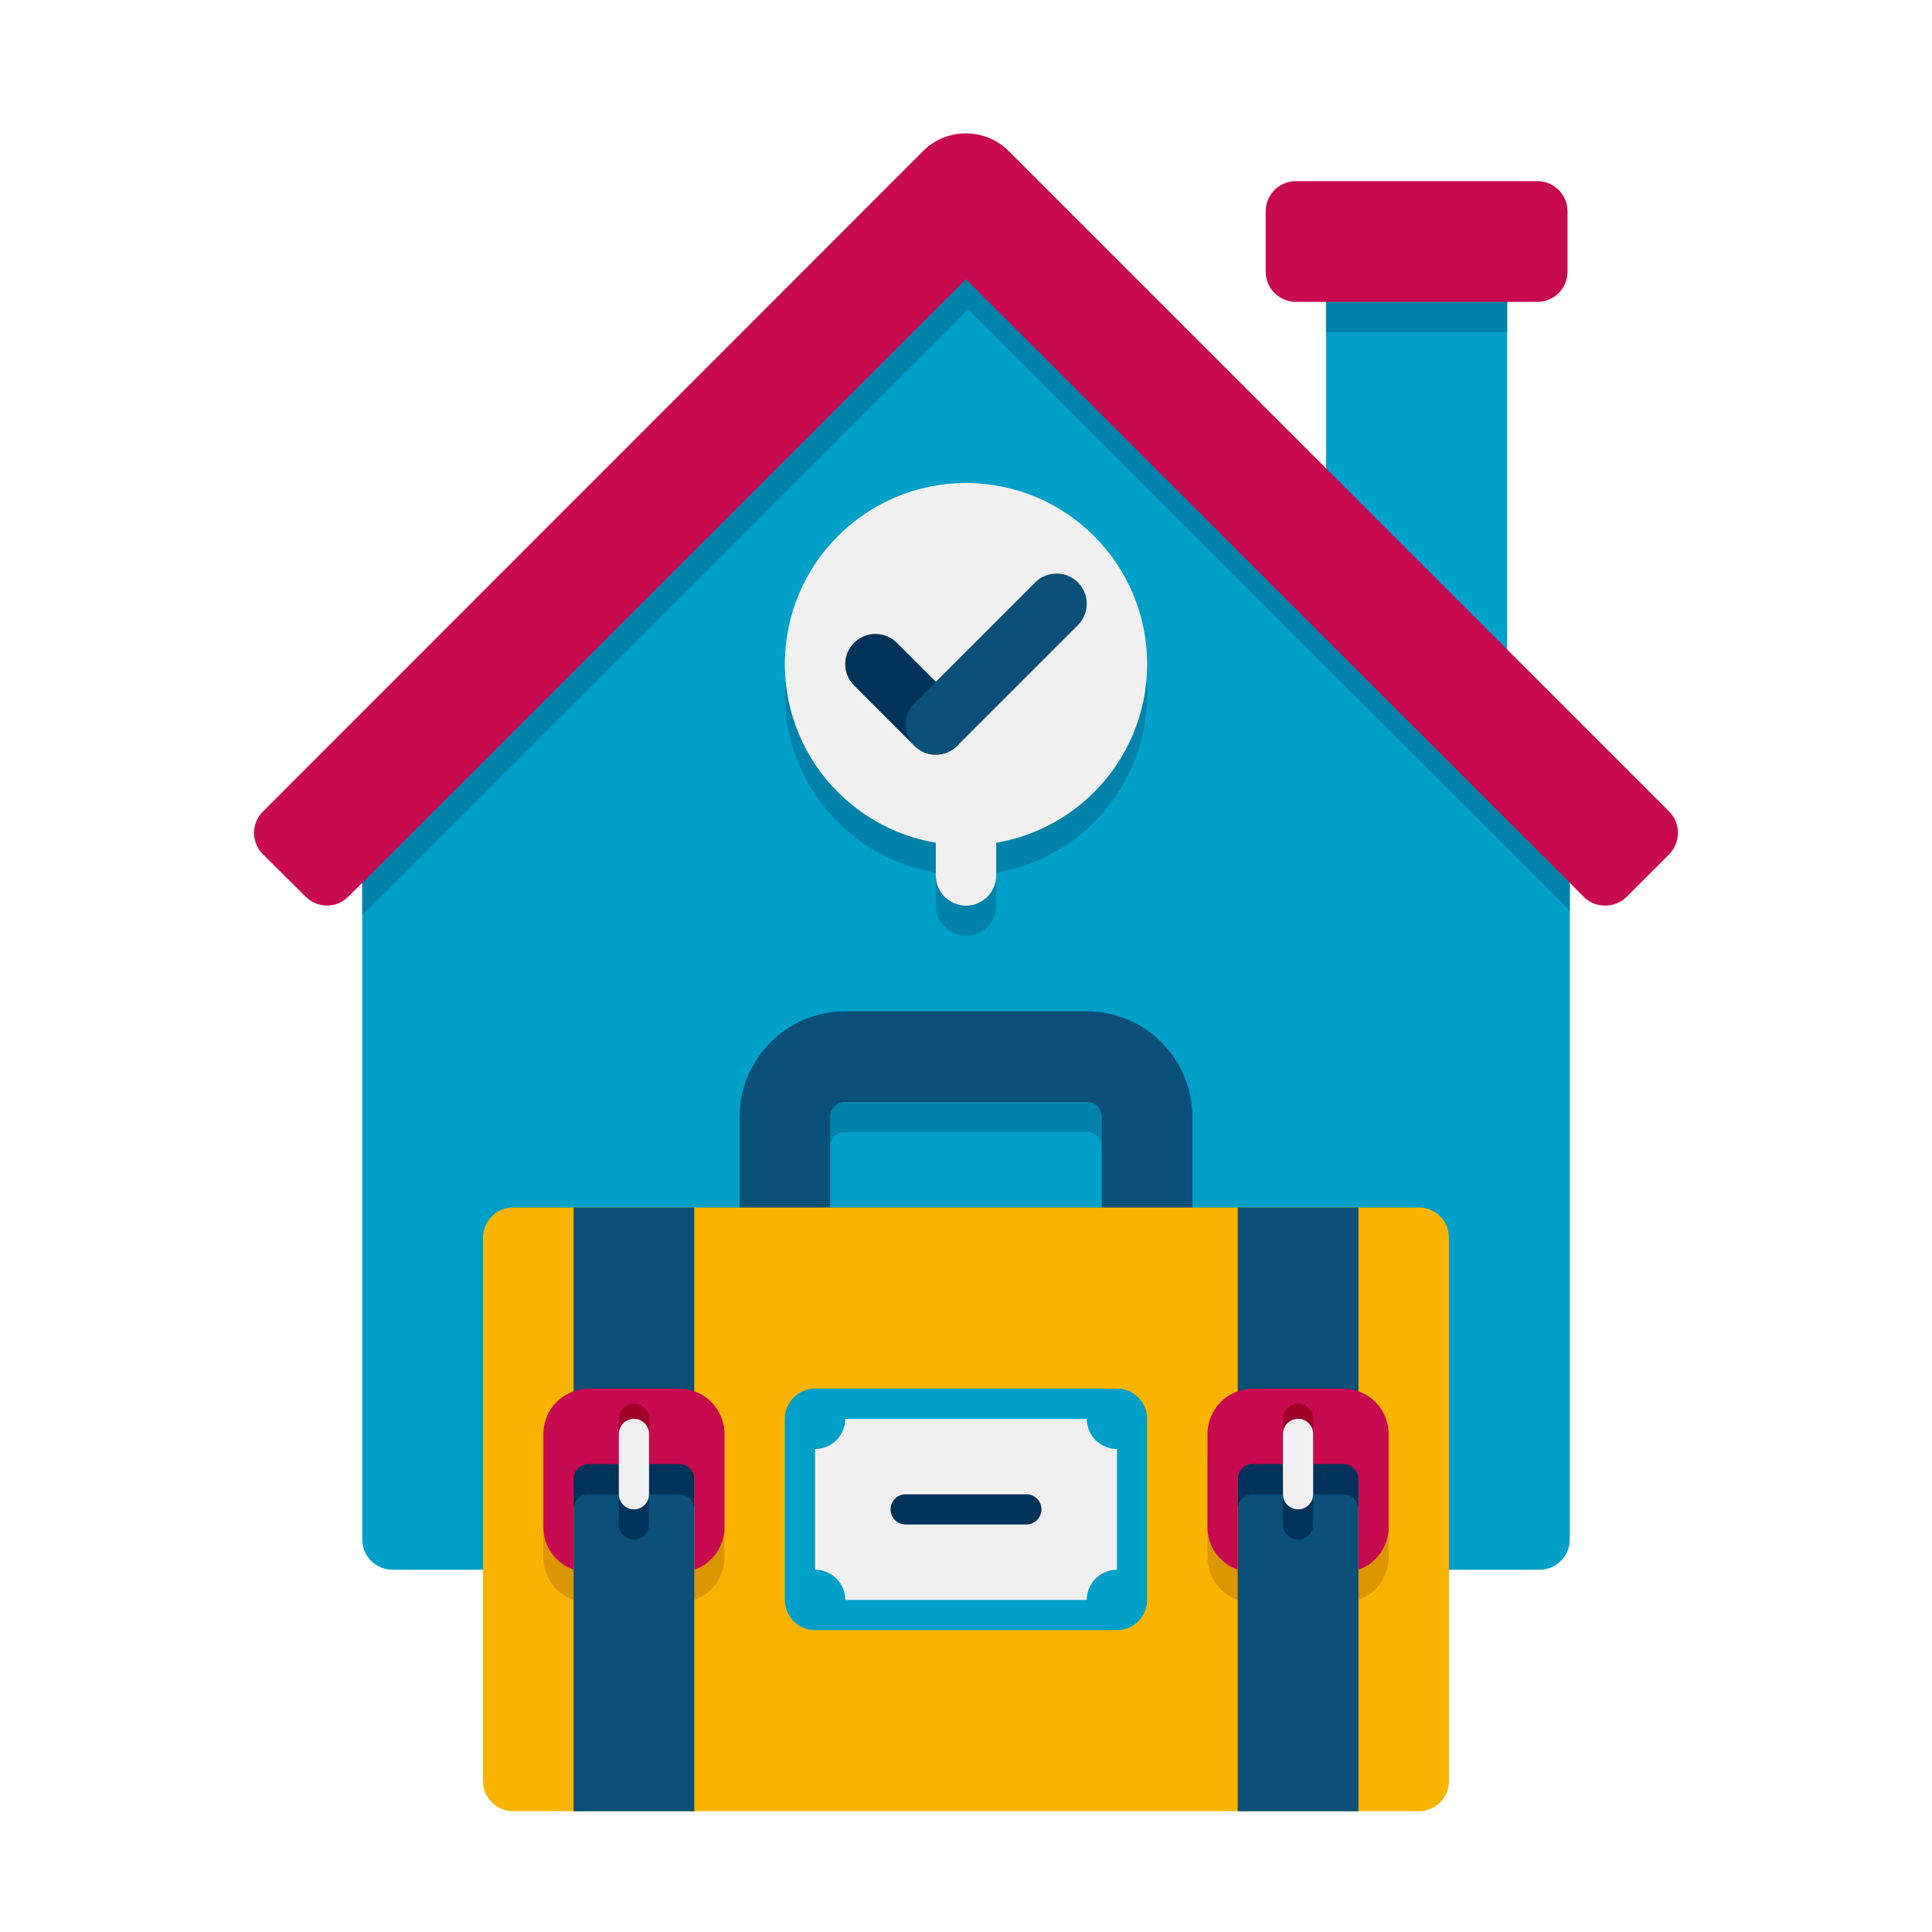
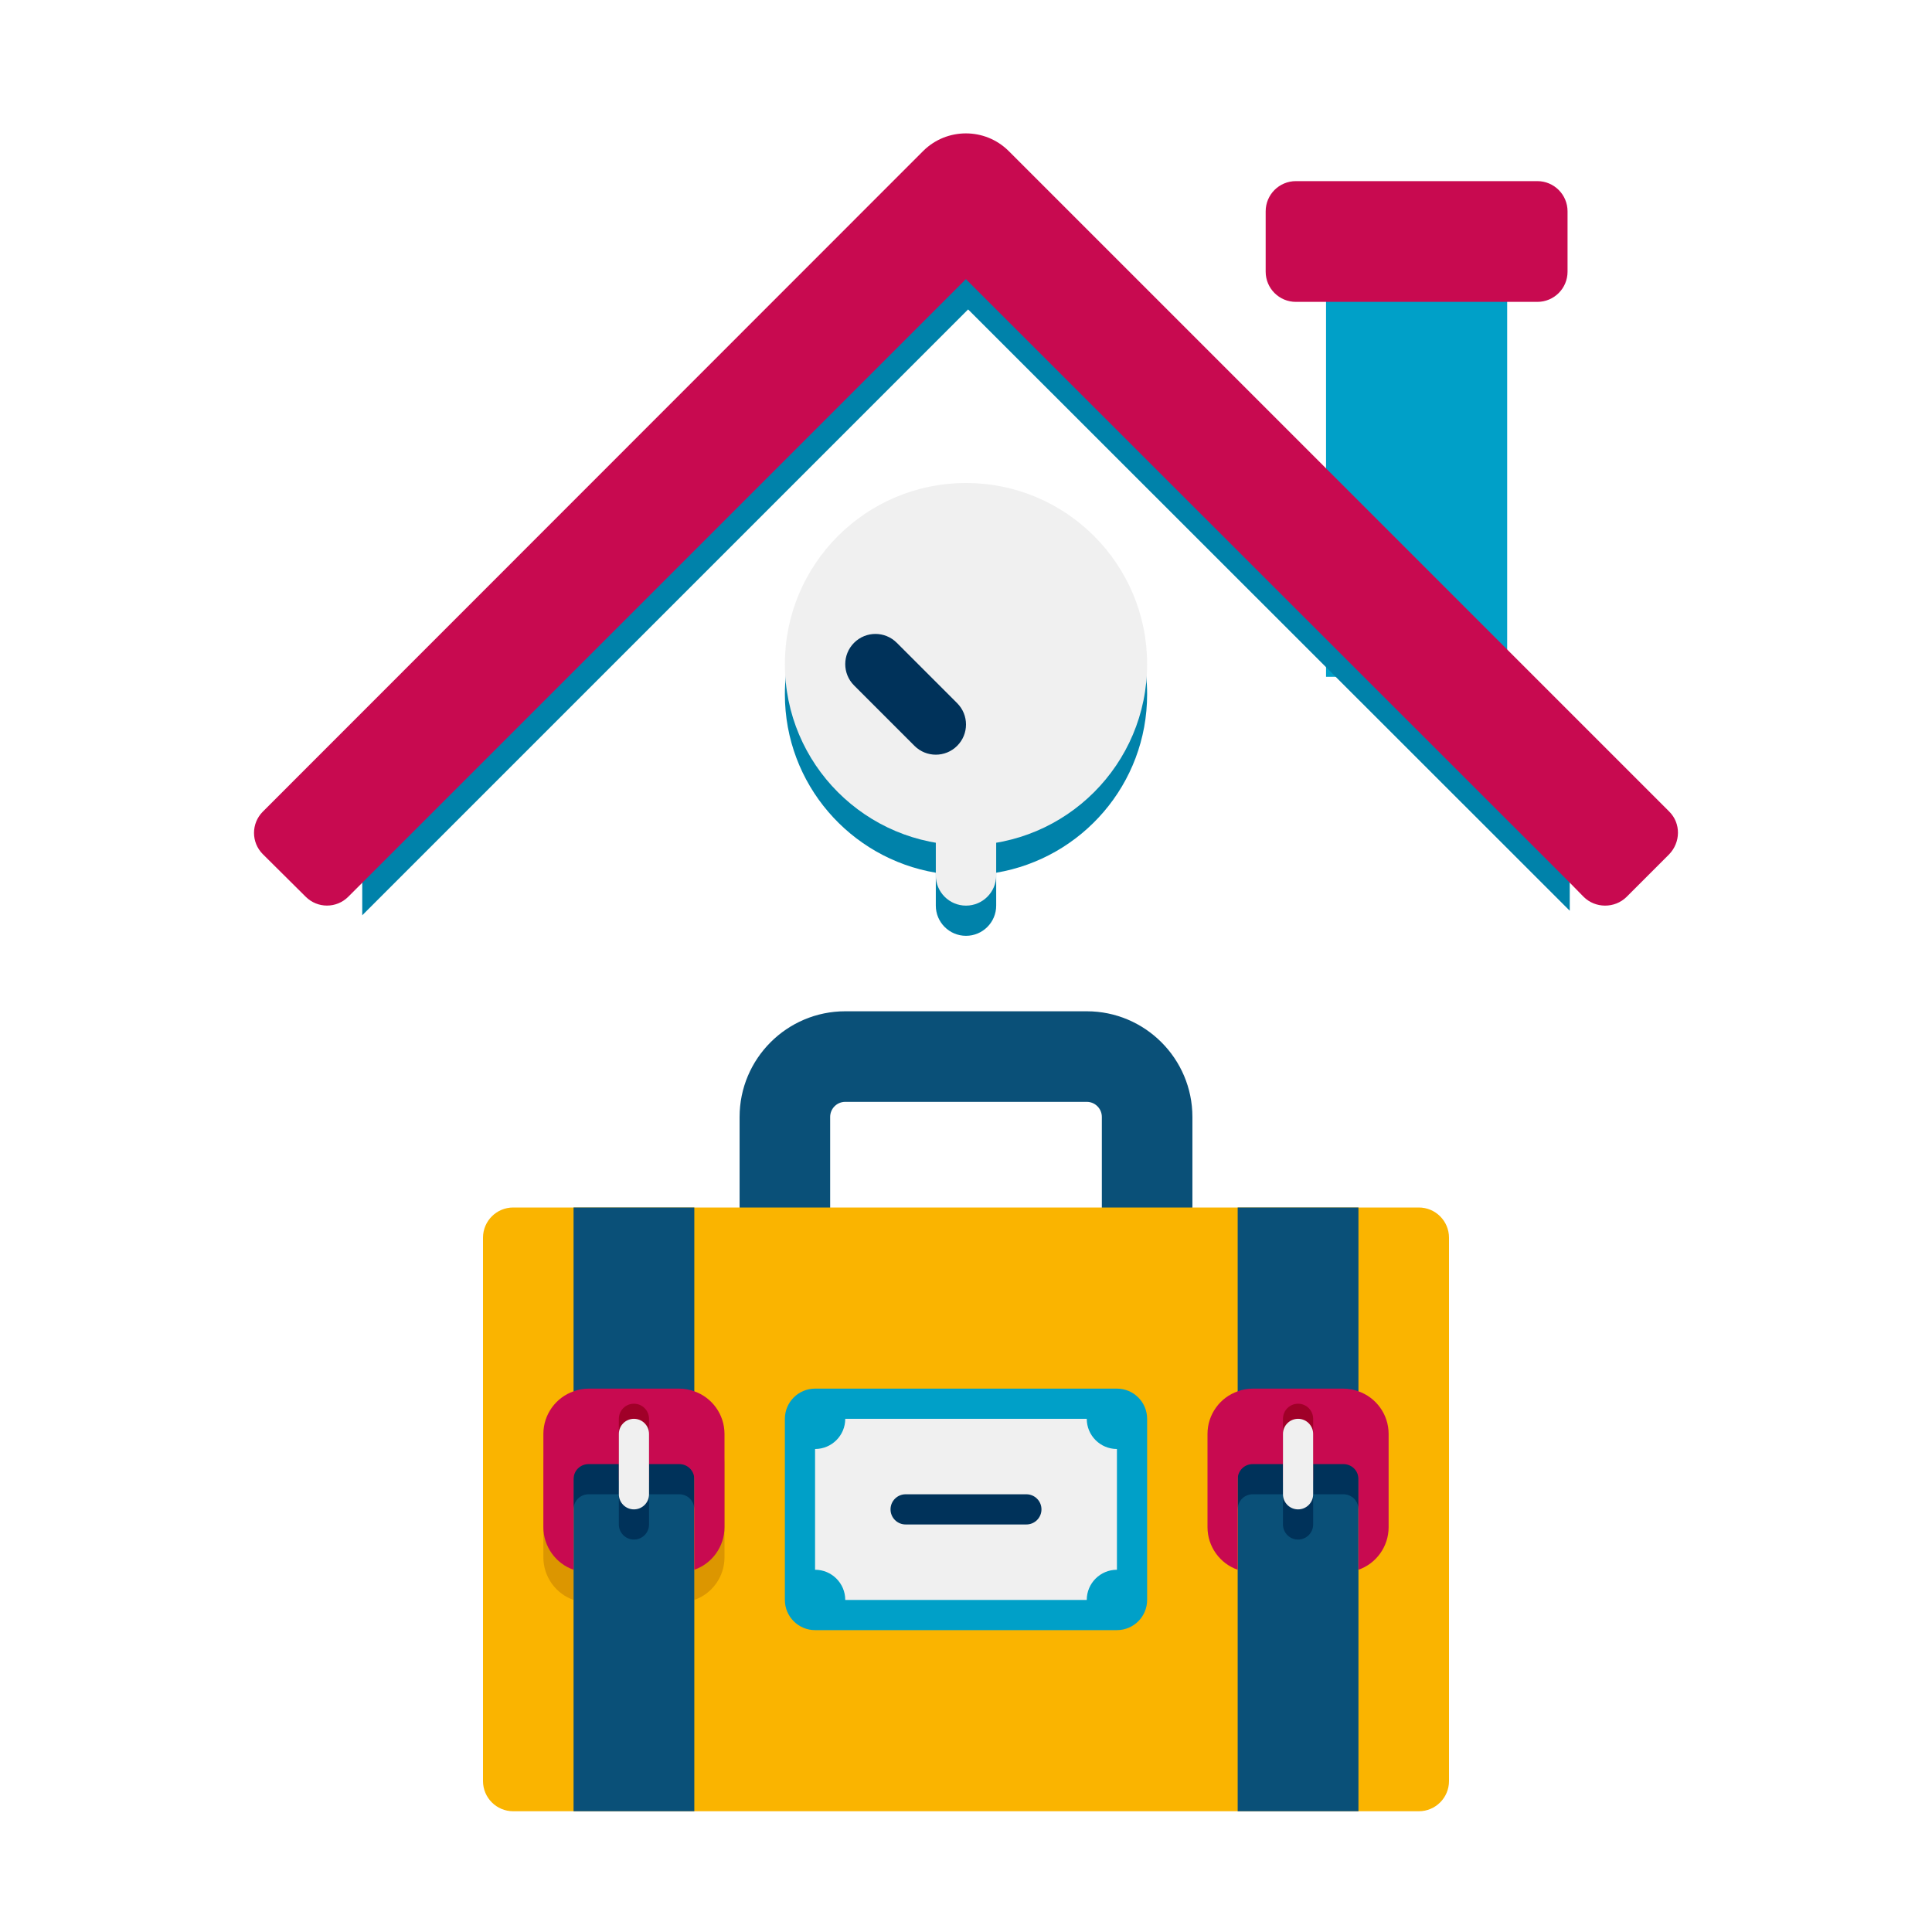
<svg xmlns="http://www.w3.org/2000/svg" height="512" viewBox="0 0 64 64" width="512">
  <g id="Icons">
    <g>
      <path d="m43.927 8h6v14.42h-6z" fill="#00a0c8" />
    </g>
    <g>
-       <path d="m43.927 8h6v3h-6z" fill="#0082aa" />
+       <path d="m43.927 8h6h-6z" fill="#0082aa" />
    </g>
    <g>
      <path d="m50.927 10h-8c-.552 0-1-.448-1-1v-2c0-.552.448-1 1-1h8c.552 0 1 .448 1 1v2c0 .552-.447 1-1 1z" fill="#c80a50" />
    </g>
    <g>
-       <path d="m52 27.58v23.42c0 .55-.45 1-1 1h-38c-.55 0-1-.45-1-1v-23.41l20.07-20z" fill="#00a0c8" />
-     </g>
+       </g>
    <g>
      <path d="m38 23c0-3.314-2.686-6-6-6s-6 2.686-6 6c0 2.972 2.163 5.433 5 5.91v1.09c0 .552.448 1 1 1s1-.448 1-1v-1.09c2.837-.477 5-2.938 5-5.91z" fill="#0082aa" />
    </g>
    <g>
      <circle cx="32" cy="22" fill="#f0f0f0" r="6" />
    </g>
    <g>
      <path d="m31 25c-.256 0-.512-.098-.707-.293l-2-2c-.391-.391-.391-1.023 0-1.414s1.023-.391 1.414 0l2 2c.391.391.391 1.023 0 1.414-.195.195-.451.293-.707.293z" fill="#00325a" />
    </g>
    <g>
      <path d="m52 27.58v2.59l-19.93-19.92-20.07 20.07v-2.73l20.07-20z" fill="#0082aa" />
    </g>
    <g>
      <path d="m55.287 28.306-1.41 1.41c-.39.38-1.03.38-1.42-.01l-.46-.47-20-19.99-20.46 20.46c-.39.39-1.02.39-1.41 0l-1.42-1.41c-.39-.39-.39-1.02 0-1.41l21.88-21.89c.78-.77 2.04-.77 2.82 0l21.89 21.89c.39.39.38 1.02-.01 1.42z" fill="#c80a50" />
    </g>
    <g>
-       <path d="m31 25c-.256 0-.512-.098-.707-.293-.391-.391-.391-1.023 0-1.414l4-4c.391-.391 1.023-.391 1.414 0s.391 1.023 0 1.414l-4 4c-.195.195-.451.293-.707.293z" fill="#0a5078" />
-     </g>
+       </g>
    <g>
      <path d="m32 30c-.552 0-1-.448-1-1v-3c0-.552.448-1 1-1s1 .448 1 1v3c0 .552-.448 1-1 1z" fill="#f0f0f0" />
    </g>
    <g>
      <g>
-         <path d="m47 41h-7.5v-3c0-1.93-1.57-3.5-3.5-3.5h-8c-1.93 0-3.5 1.57-3.5 3.5v3h-7.5c-.55 0-1 .45-1 1v10h32v-10c0-.55-.45-1-1-1zm-10.5 0h-9v-3c0-.28.22-.5.5-.5h8c.28 0 .5.22.5.5z" fill="#0082aa" />
-       </g>
+         </g>
      <g>
        <path d="m39.5 44h-3v-7c0-.276-.224-.5-.5-.5h-8c-.276 0-.5.224-.5.5v7h-3v-7c0-1.93 1.57-3.5 3.5-3.5h8c1.93 0 3.5 1.57 3.5 3.5z" fill="#0a5078" />
      </g>
      <g>
        <path d="m47 60h-30c-.552 0-1-.448-1-1v-18c0-.552.448-1 1-1h30c.552 0 1 .448 1 1v18c0 .552-.448 1-1 1z" fill="#fab400" />
      </g>
      <g>
        <path d="m24 48.5v3.09c0 .65-.42 1.21-1 1.41v-3c0-.28-.22-.5-.5-.5h-3c-.28 0-.5.22-.5.5v3c-.58-.2-1-.76-1-1.41v-3.09c0-.65.42-1.21 1-1.41.16-.06.32-.09.5-.09h3c.18 0 .34.03.5.09.58.2 1 .76 1 1.41z" fill="#dc9600" />
      </g>
      <g>
-         <path d="m46 48.5v3.09c0 .65-.42 1.21-1 1.41v-3c0-.28-.22-.5-.5-.5h-3c-.28 0-.5.22-.5.5v3c-.58-.2-1-.76-1-1.41v-3.09c0-.65.42-1.21 1-1.41.16-.06.32-.09.5-.09h3c.18 0 .34.03.5.09.58.2 1 .76 1 1.41z" fill="#dc9600" />
-       </g>
+         </g>
      <g>
        <path d="m19 40h4v20h-4z" fill="#0a5078" />
      </g>
      <g>
        <path d="m22.5 47h-3c-.18 0-.34.03-.5.09v2.91c0-.28.22-.5.5-.5h1v1c0 .276.224.5.5.5s.5-.224.5-.5v-1h1c.28 0 .5.22.5.5v-2.91c-.16-.06-.32-.09-.5-.09z" fill="#00325a" />
      </g>
      <g>
        <path d="m24 47.5v3.09c0 .65-.42 1.21-1 1.41v-3c0-.28-.22-.5-.5-.5h-3c-.28 0-.5.22-.5.5v3c-.58-.2-1-.76-1-1.41v-3.09c0-.65.42-1.21 1-1.41.16-.06.32-.09.5-.09h3c.18 0 .34.03.5.09.58.2 1 .76 1 1.41z" fill="#c80a50" />
      </g>
      <g>
        <path d="m21 49.5c-.276 0-.5-.224-.5-.5v-2c0-.276.224-.5.5-.5s.5.224.5.5v2c0 .276-.224.5-.5.5z" fill="#a00028" />
      </g>
      <g>
        <path d="m21 50c-.276 0-.5-.224-.5-.5v-2c0-.276.224-.5.5-.5s.5.224.5.5v2c0 .276-.224.5-.5.5z" fill="#f0f0f0" />
      </g>
      <g>
        <path d="m41 40h4v20h-4z" fill="#0a5078" />
      </g>
      <g>
        <path d="m44.5 47h-3c-.18 0-.34.03-.5.09v2.91c0-.28.22-.5.5-.5h1v1c0 .276.224.5.5.5s.5-.224.5-.5v-1h1c.28 0 .5.22.5.5v-2.91c-.16-.06-.32-.09-.5-.09z" fill="#00325a" />
      </g>
      <g>
        <path d="m46 47.5v3.09c0 .65-.42 1.21-1 1.41v-3c0-.28-.22-.5-.5-.5h-3c-.28 0-.5.22-.5.5v3c-.58-.2-1-.76-1-1.41v-3.09c0-.65.42-1.21 1-1.41.16-.06.32-.09.5-.09h3c.18 0 .34.03.5.09.58.2 1 .76 1 1.41z" fill="#c80a50" />
      </g>
      <g>
        <path d="m43 49.5c-.276 0-.5-.224-.5-.5v-2c0-.276.224-.5.5-.5s.5.224.5.5v2c0 .276-.224.5-.5.5z" fill="#a00028" />
      </g>
      <g>
        <path d="m43 50c-.276 0-.5-.224-.5-.5v-2c0-.276.224-.5.5-.5s.5.224.5.5v2c0 .276-.224.5-.5.5z" fill="#f0f0f0" />
      </g>
      <g>
        <path d="m37 54h-10c-.552 0-1-.448-1-1v-6c0-.552.448-1 1-1h10c.552 0 1 .448 1 1v6c0 .552-.448 1-1 1z" fill="#00a0c8" />
      </g>
      <g>
        <path d="m36 47h-8c0 .552-.448 1-1 1v4c.552 0 1 .448 1 1h8c0-.552.448-1 1-1v-4c-.552 0-1-.448-1-1z" fill="#f0f0f0" />
      </g>
      <g>
        <path d="m34 49.5h-4c-.276 0-.5.224-.5.5s.224.5.5.5h4c.276 0 .5-.224.5-.5s-.224-.5-.5-.5z" fill="#00325a" />
      </g>
    </g>
  </g>
</svg>